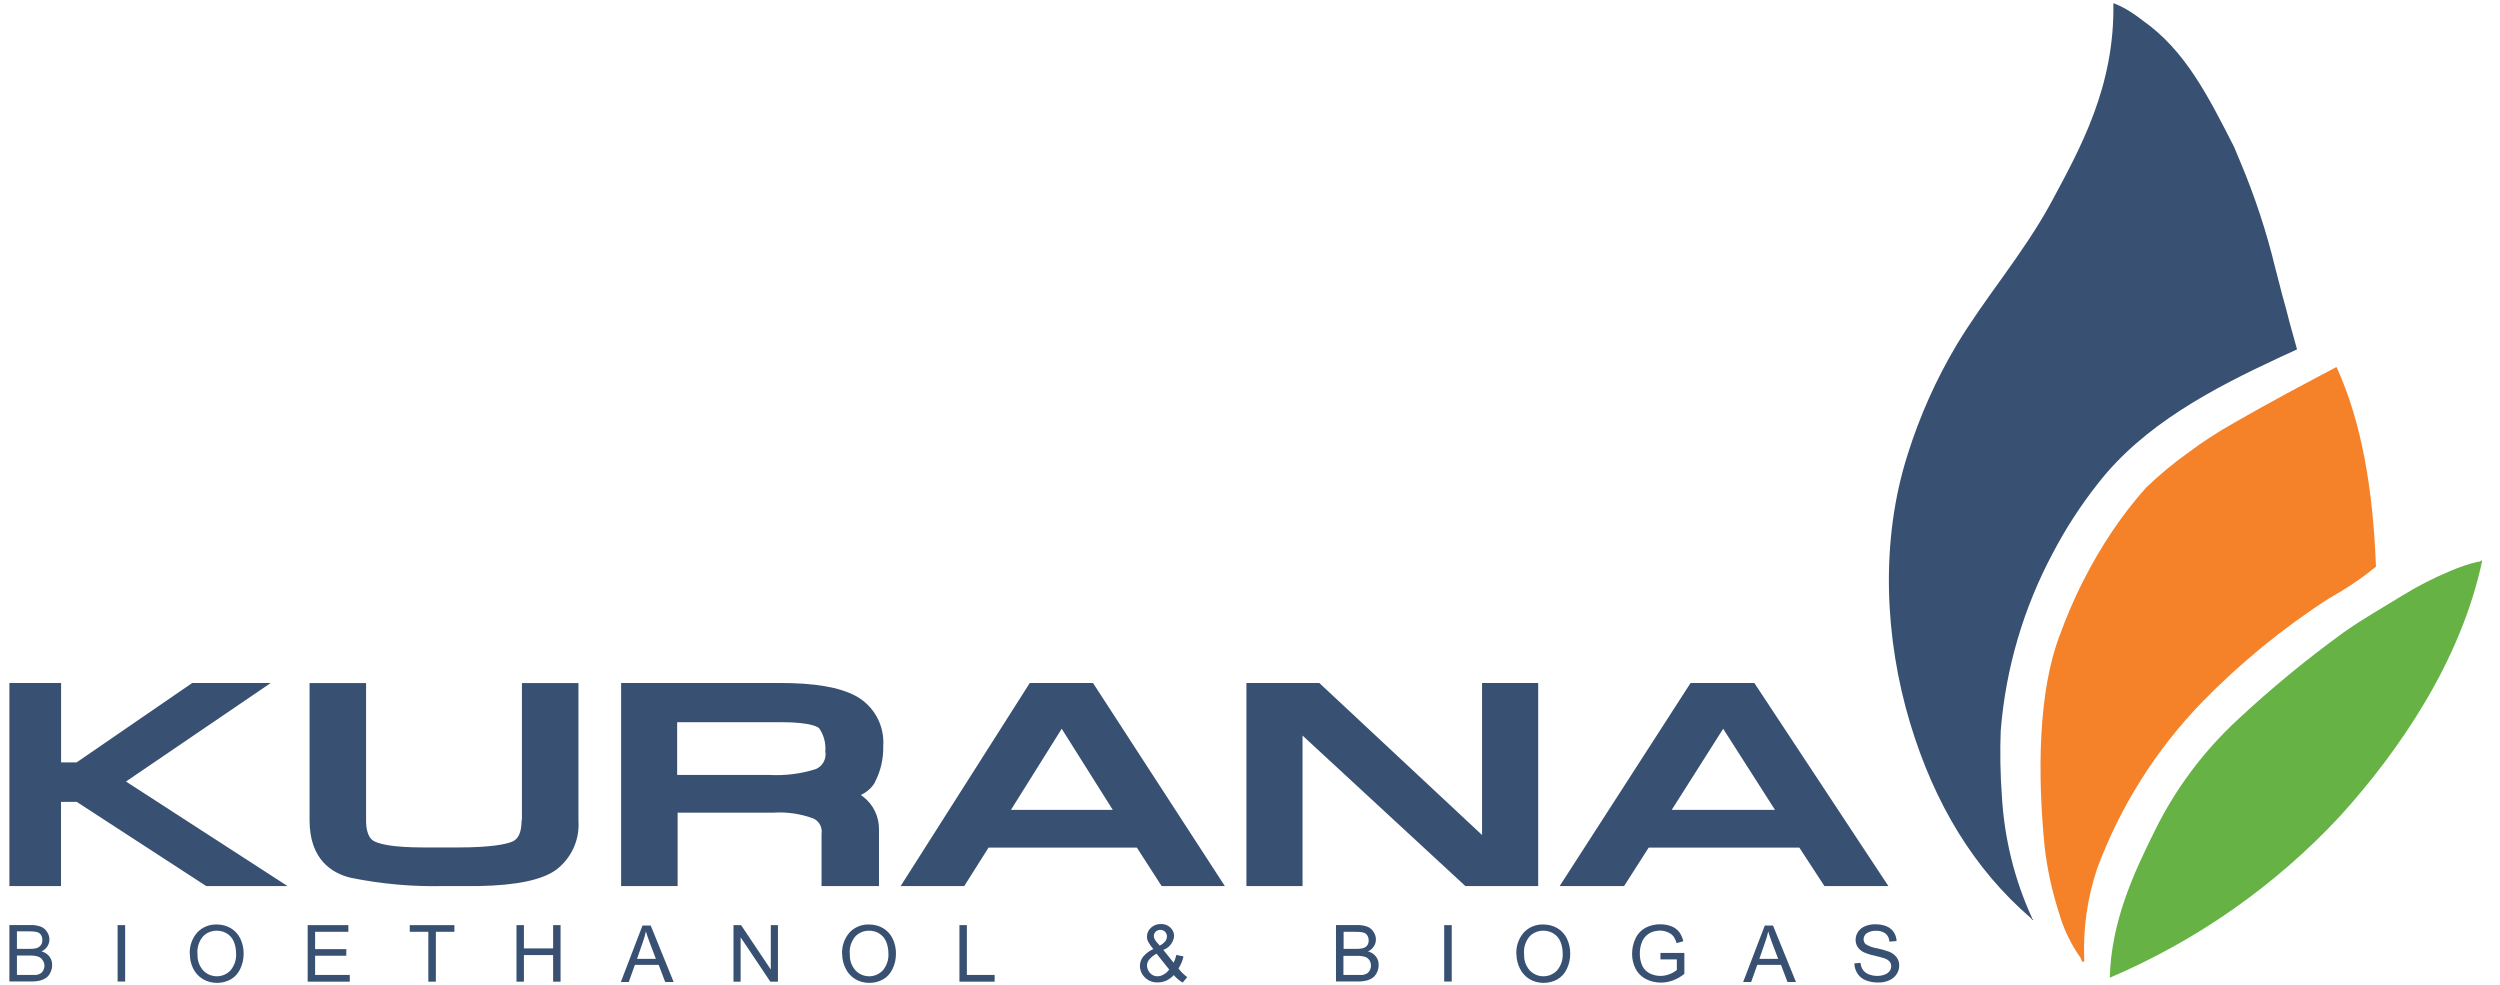
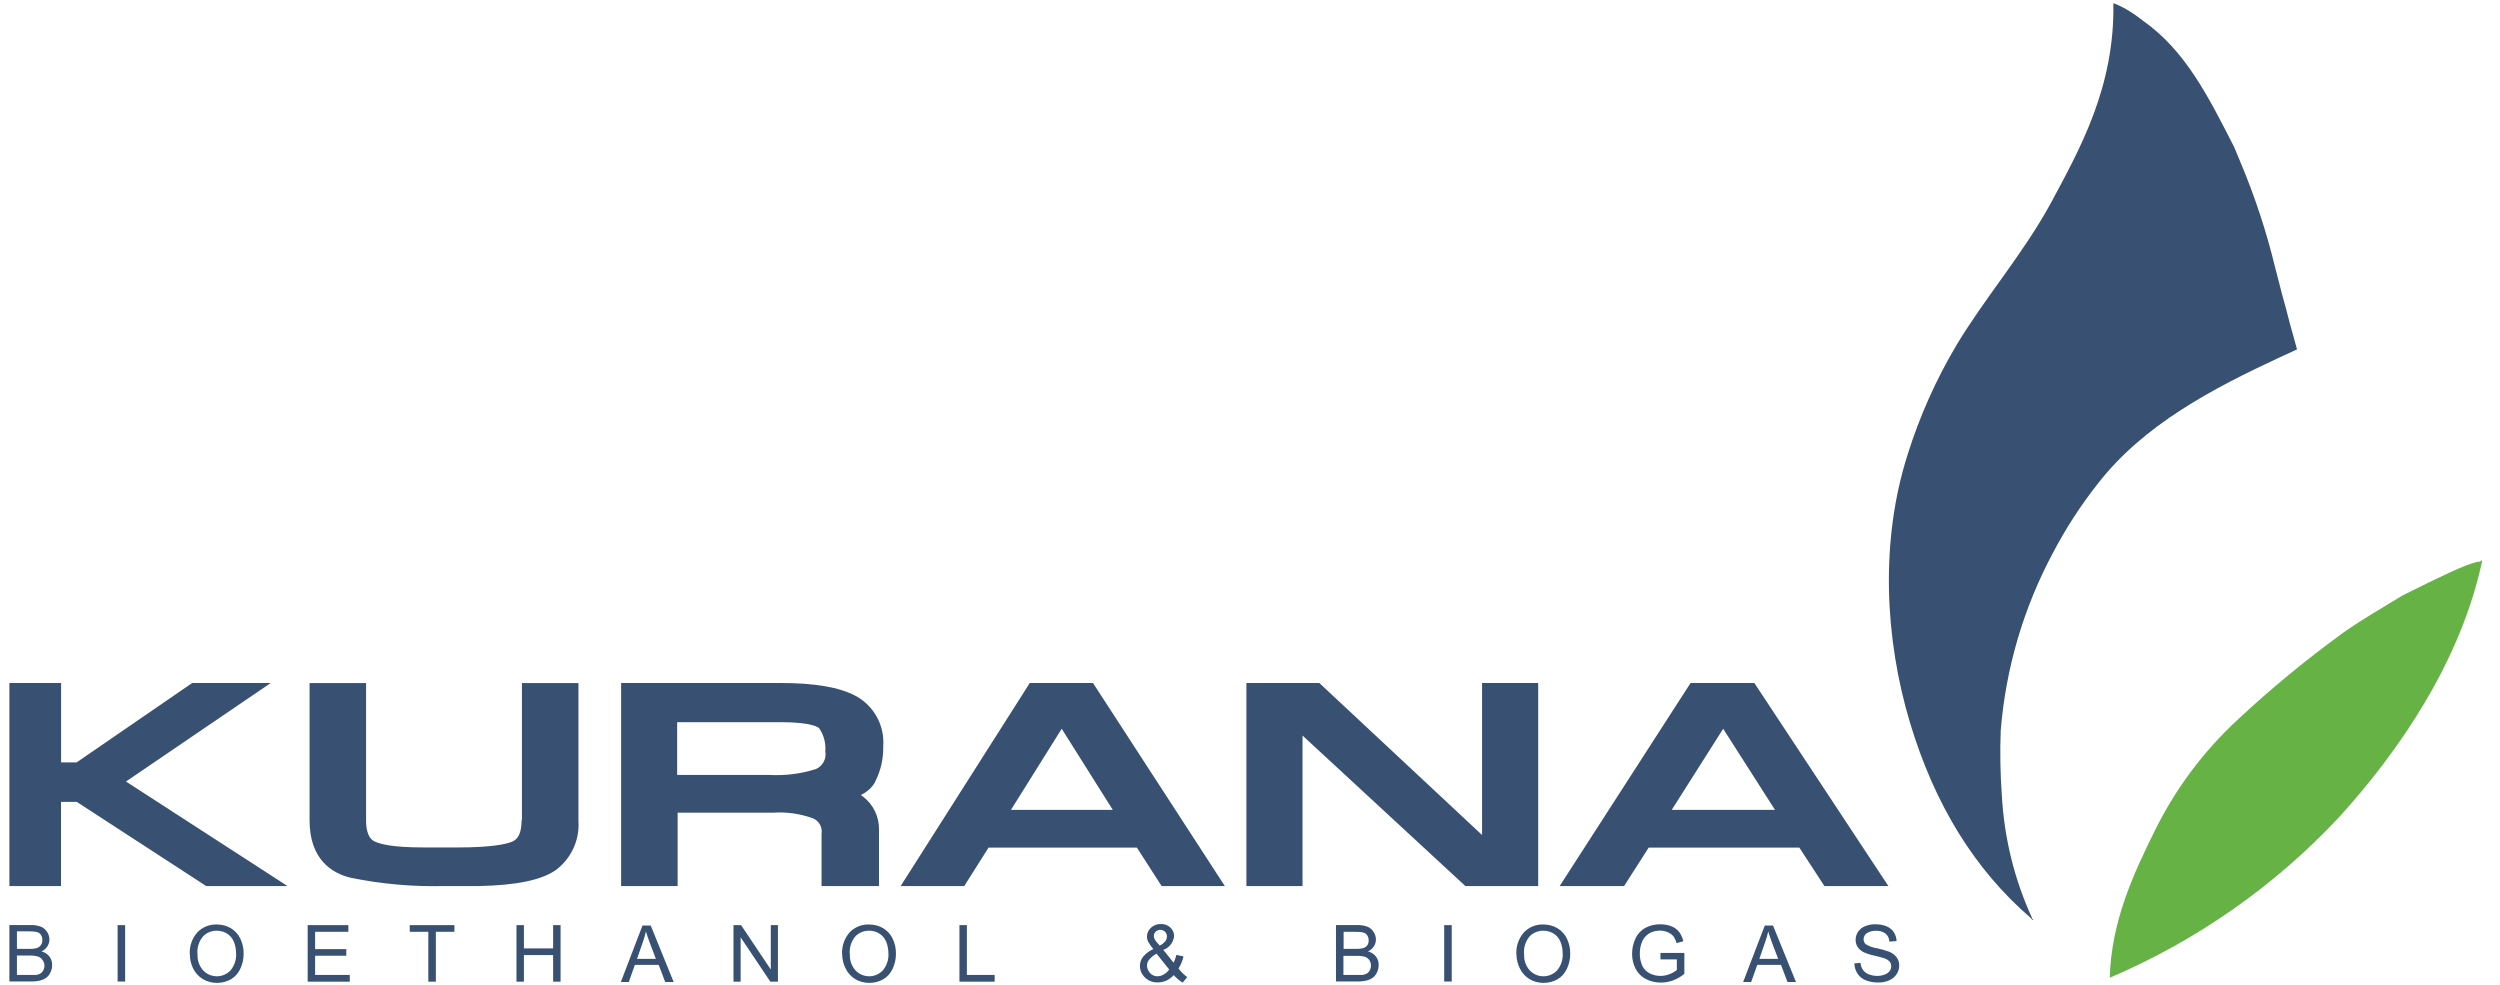
<svg xmlns="http://www.w3.org/2000/svg" width="137" height="54" viewBox="0 0 137 54" fill="none">
-   <path fill-rule="evenodd" clip-rule="evenodd" d="M128.035 20.102C129.414 23.095 130.043 26.811 130.203 31.054C129.408 31.704 128.552 32.277 127.654 32.773C125.109 34.414 122.761 36.334 120.65 38.502C118.131 41.108 116.18 44.21 114.921 47.606C114.379 49.227 114.141 50.93 114.219 52.639C114.126 52.881 114.017 52.499 114.028 52.51C113.481 51.74 113.068 50.879 112.815 49.965C112.448 48.824 112.195 47.653 112.051 46.46C111.643 42.393 111.695 37.867 112.877 34.806C113.599 32.804 114.559 30.899 115.741 29.129C116.304 28.293 116.918 27.493 117.589 26.739C118.306 26.047 119.07 25.413 119.881 24.829C120.691 24.22 121.543 23.668 122.425 23.172C124.335 22.073 126.301 21.025 128.03 20.117" fill="#F58229" />
-   <path fill-rule="evenodd" clip-rule="evenodd" d="M115.617 53.578C115.695 50.481 116.933 47.843 118.1 45.49C119.225 43.214 120.758 41.165 122.621 39.441C124.453 37.732 126.389 36.137 128.417 34.666C129.403 33.965 130.57 33.299 131.664 32.628C132.495 32.112 133.372 31.668 134.275 31.291C134.776 31.074 135.292 30.899 135.824 30.775C135.875 30.796 135.932 30.77 135.953 30.718C135.953 30.718 135.953 30.718 135.953 30.713C136.004 30.713 136.015 30.713 136.015 30.775C134.833 36.261 131.483 41.134 128.247 44.71C124.706 48.519 120.402 51.539 115.617 53.578Z" fill="#66B245" />
+   <path fill-rule="evenodd" clip-rule="evenodd" d="M115.617 53.578C115.695 50.481 116.933 47.843 118.1 45.49C119.225 43.214 120.758 41.165 122.621 39.441C124.453 37.732 126.389 36.137 128.417 34.666C129.403 33.965 130.57 33.299 131.664 32.628C134.776 31.074 135.292 30.899 135.824 30.775C135.875 30.796 135.932 30.77 135.953 30.718C135.953 30.718 135.953 30.718 135.953 30.713C136.004 30.713 136.015 30.713 136.015 30.775C134.833 36.261 131.483 41.134 128.247 44.71C124.706 48.519 120.402 51.539 115.617 53.578Z" fill="#66B245" />
  <path fill-rule="evenodd" clip-rule="evenodd" d="M14.842 37.428H10.533L4.2 41.779H3.348V37.428H0.515V48.556H3.343V43.942H4.205L11.302 48.556H15.756L6.904 42.827L14.837 37.428H14.842ZM28.582 44.948C28.582 45.913 28.195 46.063 28.066 46.125C27.704 46.269 26.899 46.44 25.098 46.44H23.204C21.532 46.44 20.824 46.259 20.525 46.109C20.412 46.053 20.061 45.877 20.061 44.953V37.433H16.964V44.948C16.964 47.105 18.192 47.854 19.219 48.102C20.892 48.442 22.595 48.597 24.303 48.556H26.244C28.308 48.514 29.676 48.225 30.45 47.684C31.302 47.054 31.772 46.037 31.699 44.979V37.433H28.602V44.948H28.582ZM47.942 42.868C48.262 42.259 48.417 41.578 48.401 40.891C48.484 39.761 47.895 38.682 46.899 38.14C46.007 37.66 44.649 37.428 42.77 37.428H34.037V48.556H37.134V44.535H42.363C43.111 44.483 43.859 44.592 44.566 44.85C44.892 44.995 45.077 45.34 45.021 45.691V48.556H48.169V45.459C48.179 44.762 47.864 44.096 47.312 43.668L47.173 43.565C47.493 43.42 47.761 43.183 47.942 42.883M44.902 39.926C45.15 40.292 45.263 40.731 45.227 41.175C45.304 41.578 45.088 41.98 44.711 42.145C43.88 42.409 43.003 42.517 42.13 42.465H37.108V39.575H42.786C44.561 39.575 44.871 39.88 44.897 39.916V39.926H44.902ZM56.432 37.428L49.356 48.556H52.84L54.172 46.45H62.301L63.658 48.556H67.121L59.896 37.428H56.432ZM55.4 44.38L58.182 39.936L60.98 44.38H55.4ZM81.217 45.758L72.298 37.428H68.303V48.556H71.379V40.308L80.303 48.556H84.293V37.428H81.217V45.758ZM96.138 37.428H92.644L85.47 48.556H89L90.347 46.45H98.605L99.978 48.556H103.483L96.138 37.428ZM91.612 44.38L94.43 39.936L97.269 44.38H91.612ZM115.808 0.168C116.195 0.318 116.562 0.514 116.902 0.747C117.078 0.865 117.248 0.989 117.418 1.123C119.746 2.754 121 5.252 122.43 8.055C122.549 8.329 122.662 8.607 122.776 8.886C123.571 10.775 124.211 12.721 124.691 14.713L124.882 15.446L125.073 16.189L125.279 16.932L125.47 17.676L125.677 18.419C125.744 18.661 125.811 18.904 125.878 19.147L125 19.549C121.197 21.314 117.475 23.286 114.987 26.471C114.043 27.663 113.212 28.943 112.505 30.29C110.889 33.309 109.914 36.623 109.64 40.035C109.594 41.222 109.615 42.414 109.702 43.601C109.831 45.923 110.389 48.2 111.359 50.311C111.359 50.362 111.359 50.373 111.421 50.373C111.38 50.486 111.338 50.347 111.292 50.311C108.195 47.642 106.012 44.071 104.67 39.611C103.287 35.007 103.018 29.66 104.541 24.901C105.196 22.811 106.094 20.798 107.215 18.914C108.794 16.282 110.827 13.975 112.376 11.147C114.007 8.117 115.886 4.757 115.813 0.194M0.928 53.428H1.702C1.795 53.433 1.888 53.433 1.98 53.428C2.063 53.418 2.146 53.387 2.218 53.346C2.285 53.304 2.337 53.242 2.373 53.175C2.414 53.093 2.44 53.005 2.435 52.912C2.435 52.798 2.393 52.685 2.321 52.597C2.259 52.509 2.177 52.447 2.073 52.416C1.924 52.375 1.774 52.36 1.619 52.365H0.928V53.433V53.428ZM0.928 51.998H1.599C1.733 52.004 1.862 51.993 1.991 51.962C2.084 51.936 2.166 51.885 2.228 51.807C2.295 51.725 2.326 51.622 2.321 51.513C2.321 51.415 2.3 51.322 2.249 51.24C2.202 51.162 2.125 51.105 2.037 51.08C1.882 51.044 1.728 51.033 1.568 51.038H0.928V51.998ZM0.515 53.789V50.693H1.681C1.877 50.687 2.068 50.718 2.249 50.785C2.388 50.842 2.507 50.946 2.584 51.075C2.662 51.193 2.708 51.338 2.708 51.482C2.708 51.611 2.672 51.74 2.6 51.854C2.522 51.978 2.409 52.076 2.275 52.138C2.445 52.179 2.6 52.277 2.708 52.416C2.811 52.551 2.863 52.716 2.858 52.886C2.858 53.026 2.827 53.165 2.765 53.289C2.713 53.402 2.636 53.5 2.538 53.578C2.435 53.65 2.321 53.702 2.197 53.733C2.027 53.774 1.857 53.789 1.681 53.784H0.515V53.789ZM6.445 50.698H6.858V53.789H6.445V50.698ZM10.827 52.293C10.806 52.613 10.915 52.927 11.126 53.17C11.513 53.588 12.169 53.614 12.587 53.222C12.608 53.206 12.623 53.185 12.639 53.17C12.85 52.912 12.959 52.587 12.938 52.251C12.938 52.024 12.897 51.797 12.809 51.591C12.732 51.41 12.602 51.26 12.437 51.157C12.272 51.054 12.081 51.002 11.885 51.002C11.606 50.997 11.333 51.105 11.137 51.302C10.899 51.575 10.786 51.936 10.822 52.298M10.399 52.298C10.373 51.859 10.522 51.425 10.812 51.095C11.09 50.806 11.477 50.646 11.88 50.662C12.153 50.662 12.422 50.729 12.654 50.868C12.876 51.002 13.057 51.198 13.17 51.436C13.294 51.694 13.356 51.978 13.351 52.267C13.351 52.561 13.289 52.845 13.16 53.108C13.046 53.346 12.871 53.542 12.644 53.671C12.412 53.8 12.153 53.862 11.89 53.862C11.617 53.862 11.348 53.794 11.111 53.65C10.879 53.511 10.693 53.304 10.579 53.062C10.46 52.819 10.404 52.556 10.404 52.287V52.298H10.399ZM16.86 53.794V50.698H19.09V51.064H17.268V52.014H18.977V52.375H17.268V53.428H19.168V53.794H16.86ZM23.472 53.794V51.064H22.455V50.698H24.902V51.064H23.885V53.794H23.472ZM28.303 53.794V50.698H28.711V51.973H30.311V50.698H30.719V53.794H30.311V52.339H28.711V53.794H28.303ZM34.91 52.545H35.942L35.617 51.689C35.519 51.425 35.446 51.214 35.395 51.044C35.353 51.245 35.297 51.441 35.224 51.637L34.91 52.545ZM34.022 53.815L35.209 50.718H35.658L36.917 53.815H36.453L36.097 52.876H34.791L34.456 53.815H34.022ZM40.195 53.794V50.698H40.613L42.239 53.129V50.698H42.631V53.794H42.213L40.587 51.364V53.794H40.195ZM46.574 52.293C46.554 52.613 46.662 52.927 46.874 53.17C47.261 53.588 47.916 53.614 48.334 53.222C48.355 53.206 48.37 53.185 48.386 53.17C48.597 52.912 48.706 52.587 48.685 52.251C48.685 52.024 48.644 51.797 48.556 51.591C48.479 51.41 48.35 51.26 48.185 51.157C48.019 51.054 47.828 51.002 47.632 51.002C47.354 50.997 47.08 51.105 46.884 51.302C46.647 51.575 46.533 51.936 46.569 52.298M46.146 52.298C46.12 51.859 46.27 51.425 46.559 51.095C46.837 50.806 47.224 50.646 47.627 50.662C47.901 50.662 48.169 50.729 48.401 50.868C48.623 51.002 48.804 51.198 48.917 51.436C49.041 51.694 49.103 51.978 49.098 52.267C49.098 52.561 49.036 52.845 48.907 53.108C48.794 53.346 48.618 53.542 48.391 53.671C48.159 53.8 47.901 53.862 47.638 53.862C47.364 53.862 47.096 53.794 46.858 53.65C46.636 53.511 46.456 53.315 46.342 53.077C46.218 52.834 46.151 52.561 46.151 52.287V52.298H46.146ZM52.577 53.794V50.698H52.985V53.428H54.507V53.794H52.577ZM64.071 53.129L63.38 52.262C63.219 52.344 63.075 52.463 62.961 52.602C62.894 52.69 62.858 52.798 62.853 52.912C62.858 53.051 62.91 53.191 63.003 53.299C63.106 53.428 63.261 53.505 63.426 53.5C63.55 53.5 63.669 53.464 63.777 53.397C63.896 53.33 63.994 53.242 64.071 53.129ZM63.555 51.818C63.679 51.756 63.787 51.668 63.875 51.56C63.921 51.487 63.947 51.405 63.947 51.317C63.947 51.219 63.911 51.126 63.844 51.059C63.777 50.992 63.684 50.956 63.591 50.956C63.493 50.956 63.4 50.987 63.333 51.054C63.266 51.116 63.23 51.203 63.23 51.296C63.23 51.348 63.245 51.4 63.266 51.446C63.292 51.508 63.333 51.565 63.374 51.616L63.555 51.818ZM64.334 53.423C64.221 53.552 64.081 53.655 63.927 53.733C63.777 53.8 63.612 53.836 63.447 53.836C63.157 53.846 62.884 53.733 62.693 53.516C62.548 53.356 62.466 53.149 62.466 52.933C62.466 52.742 62.533 52.561 62.652 52.416C62.801 52.241 62.992 52.102 63.204 52.009C63.096 51.89 63.003 51.761 62.925 51.616C62.879 51.529 62.853 51.425 62.853 51.327C62.853 51.142 62.93 50.966 63.07 50.842C63.219 50.703 63.416 50.631 63.622 50.636C63.813 50.631 63.999 50.698 64.138 50.832C64.267 50.951 64.345 51.121 64.34 51.302C64.303 51.647 64.076 51.936 63.751 52.055L64.314 52.757C64.381 52.623 64.432 52.478 64.463 52.329L64.856 52.411C64.804 52.644 64.711 52.871 64.582 53.072C64.716 53.253 64.876 53.413 65.062 53.547L64.809 53.846C64.623 53.733 64.458 53.593 64.314 53.428H64.334V53.423ZM73.625 53.428H74.394C74.487 53.433 74.579 53.433 74.672 53.428C74.755 53.418 74.838 53.387 74.91 53.346C74.977 53.304 75.028 53.242 75.065 53.175C75.106 53.093 75.132 53.005 75.127 52.912C75.127 52.803 75.101 52.7 75.039 52.613C74.977 52.525 74.894 52.463 74.791 52.432C74.641 52.391 74.492 52.375 74.337 52.38H73.62V53.449V53.428H73.625ZM73.625 51.998H74.296C74.43 52.004 74.559 51.993 74.688 51.962C74.781 51.936 74.863 51.885 74.925 51.807C74.977 51.73 75.008 51.632 75.003 51.539C75.003 51.441 74.982 51.348 74.93 51.266C74.884 51.188 74.807 51.131 74.719 51.105C74.564 51.069 74.409 51.059 74.249 51.064H73.63V52.004L73.625 51.998ZM73.212 53.789V50.693H74.373C74.569 50.687 74.76 50.718 74.941 50.785C75.08 50.842 75.199 50.946 75.276 51.075C75.354 51.193 75.4 51.338 75.4 51.482C75.4 51.611 75.364 51.74 75.292 51.854C75.214 51.978 75.101 52.076 74.967 52.138C75.137 52.179 75.292 52.277 75.4 52.416C75.503 52.551 75.555 52.716 75.55 52.886C75.55 53.026 75.519 53.165 75.457 53.289C75.405 53.402 75.328 53.5 75.23 53.578C75.127 53.65 75.013 53.702 74.889 53.733C74.719 53.774 74.549 53.789 74.373 53.784H73.191H73.212V53.789ZM79.142 50.698H79.555V53.789H79.142V50.698ZM83.524 52.293C83.503 52.613 83.612 52.927 83.823 53.17C84.21 53.588 84.866 53.614 85.284 53.222C85.305 53.206 85.32 53.185 85.336 53.17C85.547 52.912 85.656 52.587 85.635 52.251C85.635 52.024 85.594 51.797 85.506 51.591C85.429 51.41 85.3 51.26 85.134 51.157C84.969 51.054 84.778 51.002 84.582 51.002C84.303 50.997 84.03 51.105 83.834 51.302C83.596 51.575 83.483 51.936 83.519 52.298M83.096 52.298C83.07 51.859 83.22 51.425 83.509 51.095C83.787 50.806 84.174 50.646 84.577 50.662C84.85 50.662 85.119 50.729 85.351 50.868C85.573 51.002 85.754 51.198 85.867 51.436C85.991 51.694 86.053 51.978 86.048 52.267C86.048 52.561 85.986 52.845 85.857 53.108C85.743 53.346 85.568 53.542 85.341 53.671C85.109 53.8 84.85 53.862 84.587 53.862C84.314 53.862 84.045 53.794 83.808 53.65C83.586 53.511 83.405 53.315 83.292 53.077C83.168 52.834 83.101 52.561 83.101 52.287V52.298H83.096ZM90.993 52.582V52.22H92.303V53.366C92.118 53.521 91.906 53.64 91.679 53.727C91.467 53.805 91.245 53.846 91.018 53.846C90.729 53.846 90.445 53.784 90.192 53.65C89.95 53.526 89.754 53.33 89.63 53.087C89.501 52.829 89.434 52.551 89.439 52.262C89.439 51.973 89.501 51.684 89.63 51.42C89.743 51.173 89.934 50.971 90.172 50.842C90.425 50.713 90.704 50.646 90.987 50.651C91.194 50.651 91.4 50.687 91.591 50.76C91.756 50.822 91.901 50.93 92.014 51.064C92.128 51.219 92.205 51.395 92.247 51.58L91.875 51.684C91.839 51.549 91.782 51.425 91.705 51.312C91.627 51.214 91.524 51.142 91.411 51.095C91.281 51.033 91.137 51.002 90.993 50.997C90.827 50.997 90.662 51.023 90.507 51.085C90.383 51.136 90.27 51.214 90.177 51.312C90.094 51.4 90.027 51.503 89.981 51.616C89.898 51.813 89.862 52.029 89.862 52.241C89.857 52.478 89.903 52.716 90.001 52.933C90.089 53.113 90.234 53.258 90.414 53.346C90.595 53.433 90.791 53.48 90.993 53.48C91.168 53.48 91.344 53.444 91.509 53.376C91.648 53.325 91.777 53.247 91.891 53.154V52.576H90.993V52.582ZM96.412 52.545H97.444L97.119 51.689C97.021 51.425 96.949 51.214 96.897 51.044C96.856 51.245 96.799 51.441 96.727 51.637L96.412 52.545ZM95.524 53.815L96.711 50.718H97.16L98.42 53.815H97.955L97.599 52.876H96.298L95.963 53.815H95.524ZM101.568 52.798L101.955 52.762C101.965 52.896 102.012 53.031 102.084 53.144C102.162 53.253 102.27 53.335 102.394 53.387C102.544 53.449 102.704 53.48 102.869 53.48C103.008 53.48 103.147 53.459 103.282 53.407C103.39 53.371 103.483 53.304 103.55 53.216C103.607 53.139 103.638 53.046 103.638 52.953C103.638 52.86 103.612 52.773 103.555 52.7C103.478 52.618 103.385 52.556 103.276 52.52C103.096 52.463 102.91 52.411 102.724 52.37C102.518 52.329 102.316 52.267 102.125 52.179C101.991 52.112 101.878 52.014 101.795 51.89C101.723 51.776 101.687 51.642 101.687 51.503C101.687 51.348 101.733 51.193 101.821 51.064C101.914 50.925 102.048 50.816 102.208 50.755C102.389 50.682 102.58 50.646 102.776 50.651C102.982 50.651 103.189 50.682 103.38 50.76C103.545 50.827 103.684 50.94 103.782 51.085C103.875 51.229 103.927 51.4 103.932 51.57L103.54 51.601C103.534 51.431 103.457 51.271 103.328 51.157C103.178 51.054 102.998 50.997 102.812 51.007C102.631 50.997 102.451 51.044 102.296 51.142C102.187 51.219 102.125 51.343 102.125 51.472C102.125 51.575 102.167 51.678 102.244 51.745C102.435 51.859 102.647 51.936 102.864 51.967C103.096 52.014 103.328 52.081 103.55 52.163C103.71 52.231 103.844 52.339 103.947 52.478C104.035 52.607 104.082 52.762 104.076 52.917C104.076 53.082 104.03 53.242 103.937 53.382C103.839 53.531 103.694 53.65 103.529 53.722C103.344 53.805 103.142 53.846 102.936 53.841C102.698 53.846 102.456 53.805 102.234 53.717C102.053 53.645 101.898 53.516 101.79 53.351C101.682 53.185 101.62 52.989 101.62 52.793" fill="#385072" />
</svg>